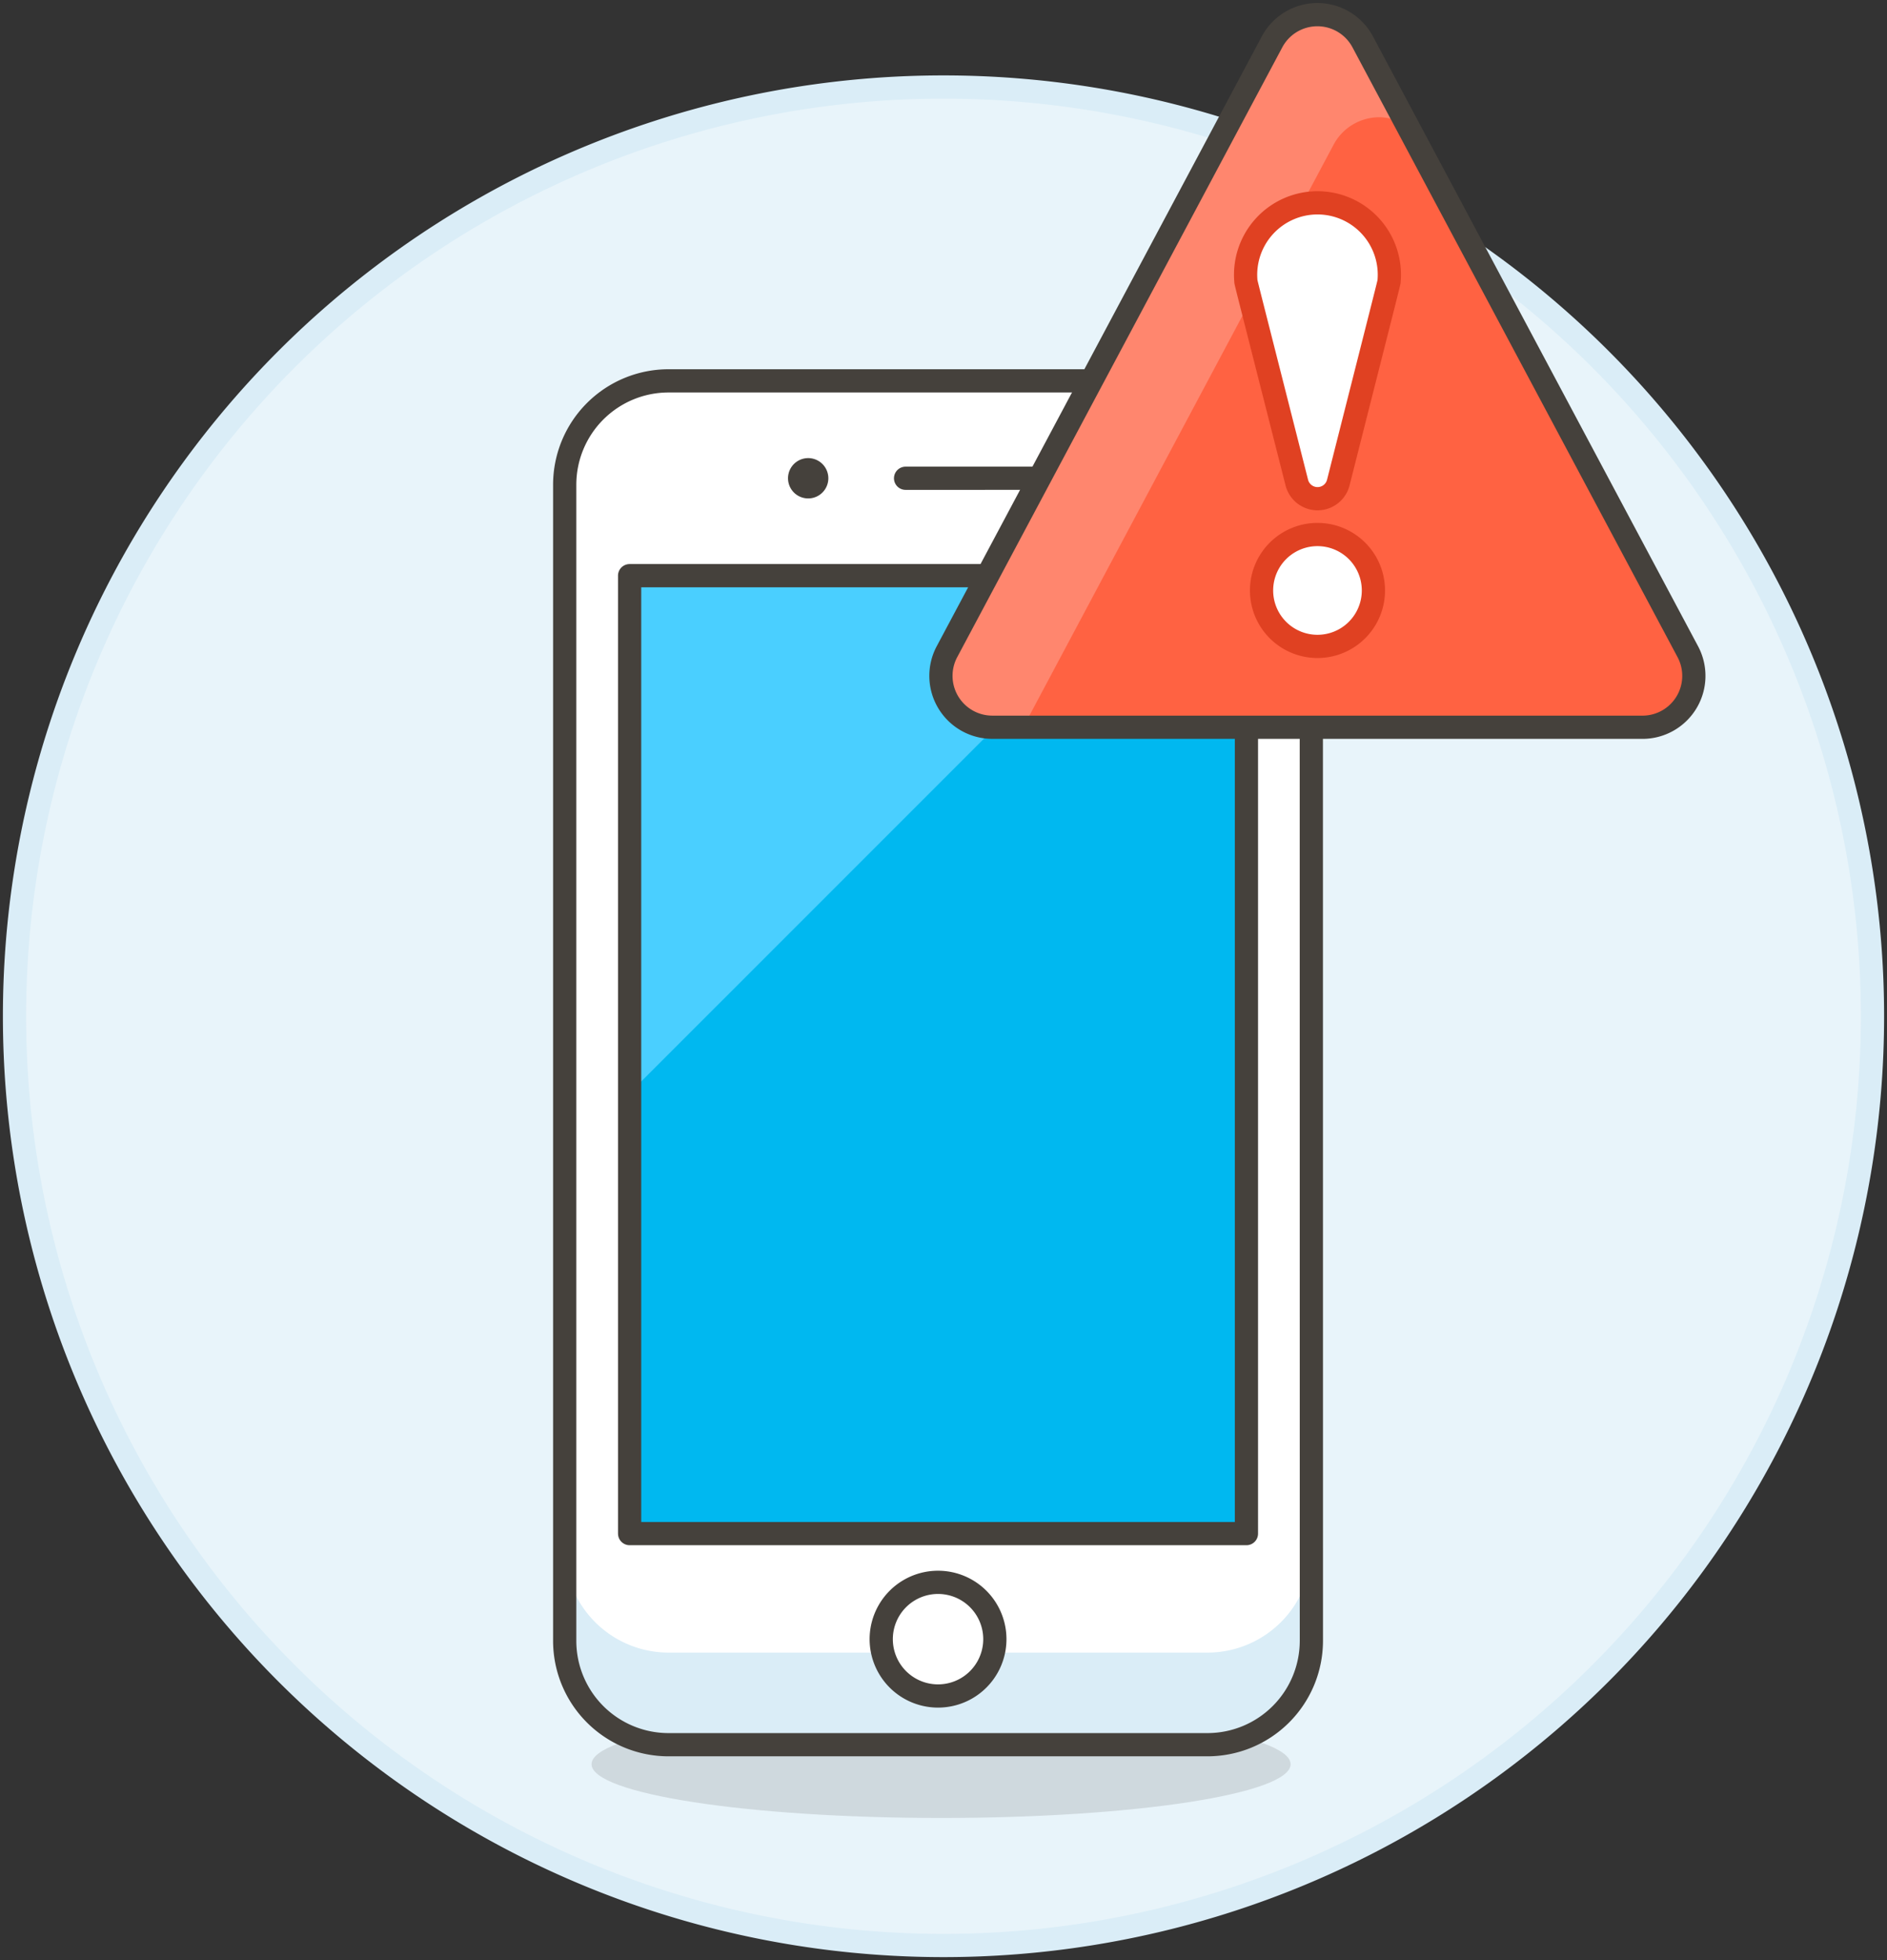
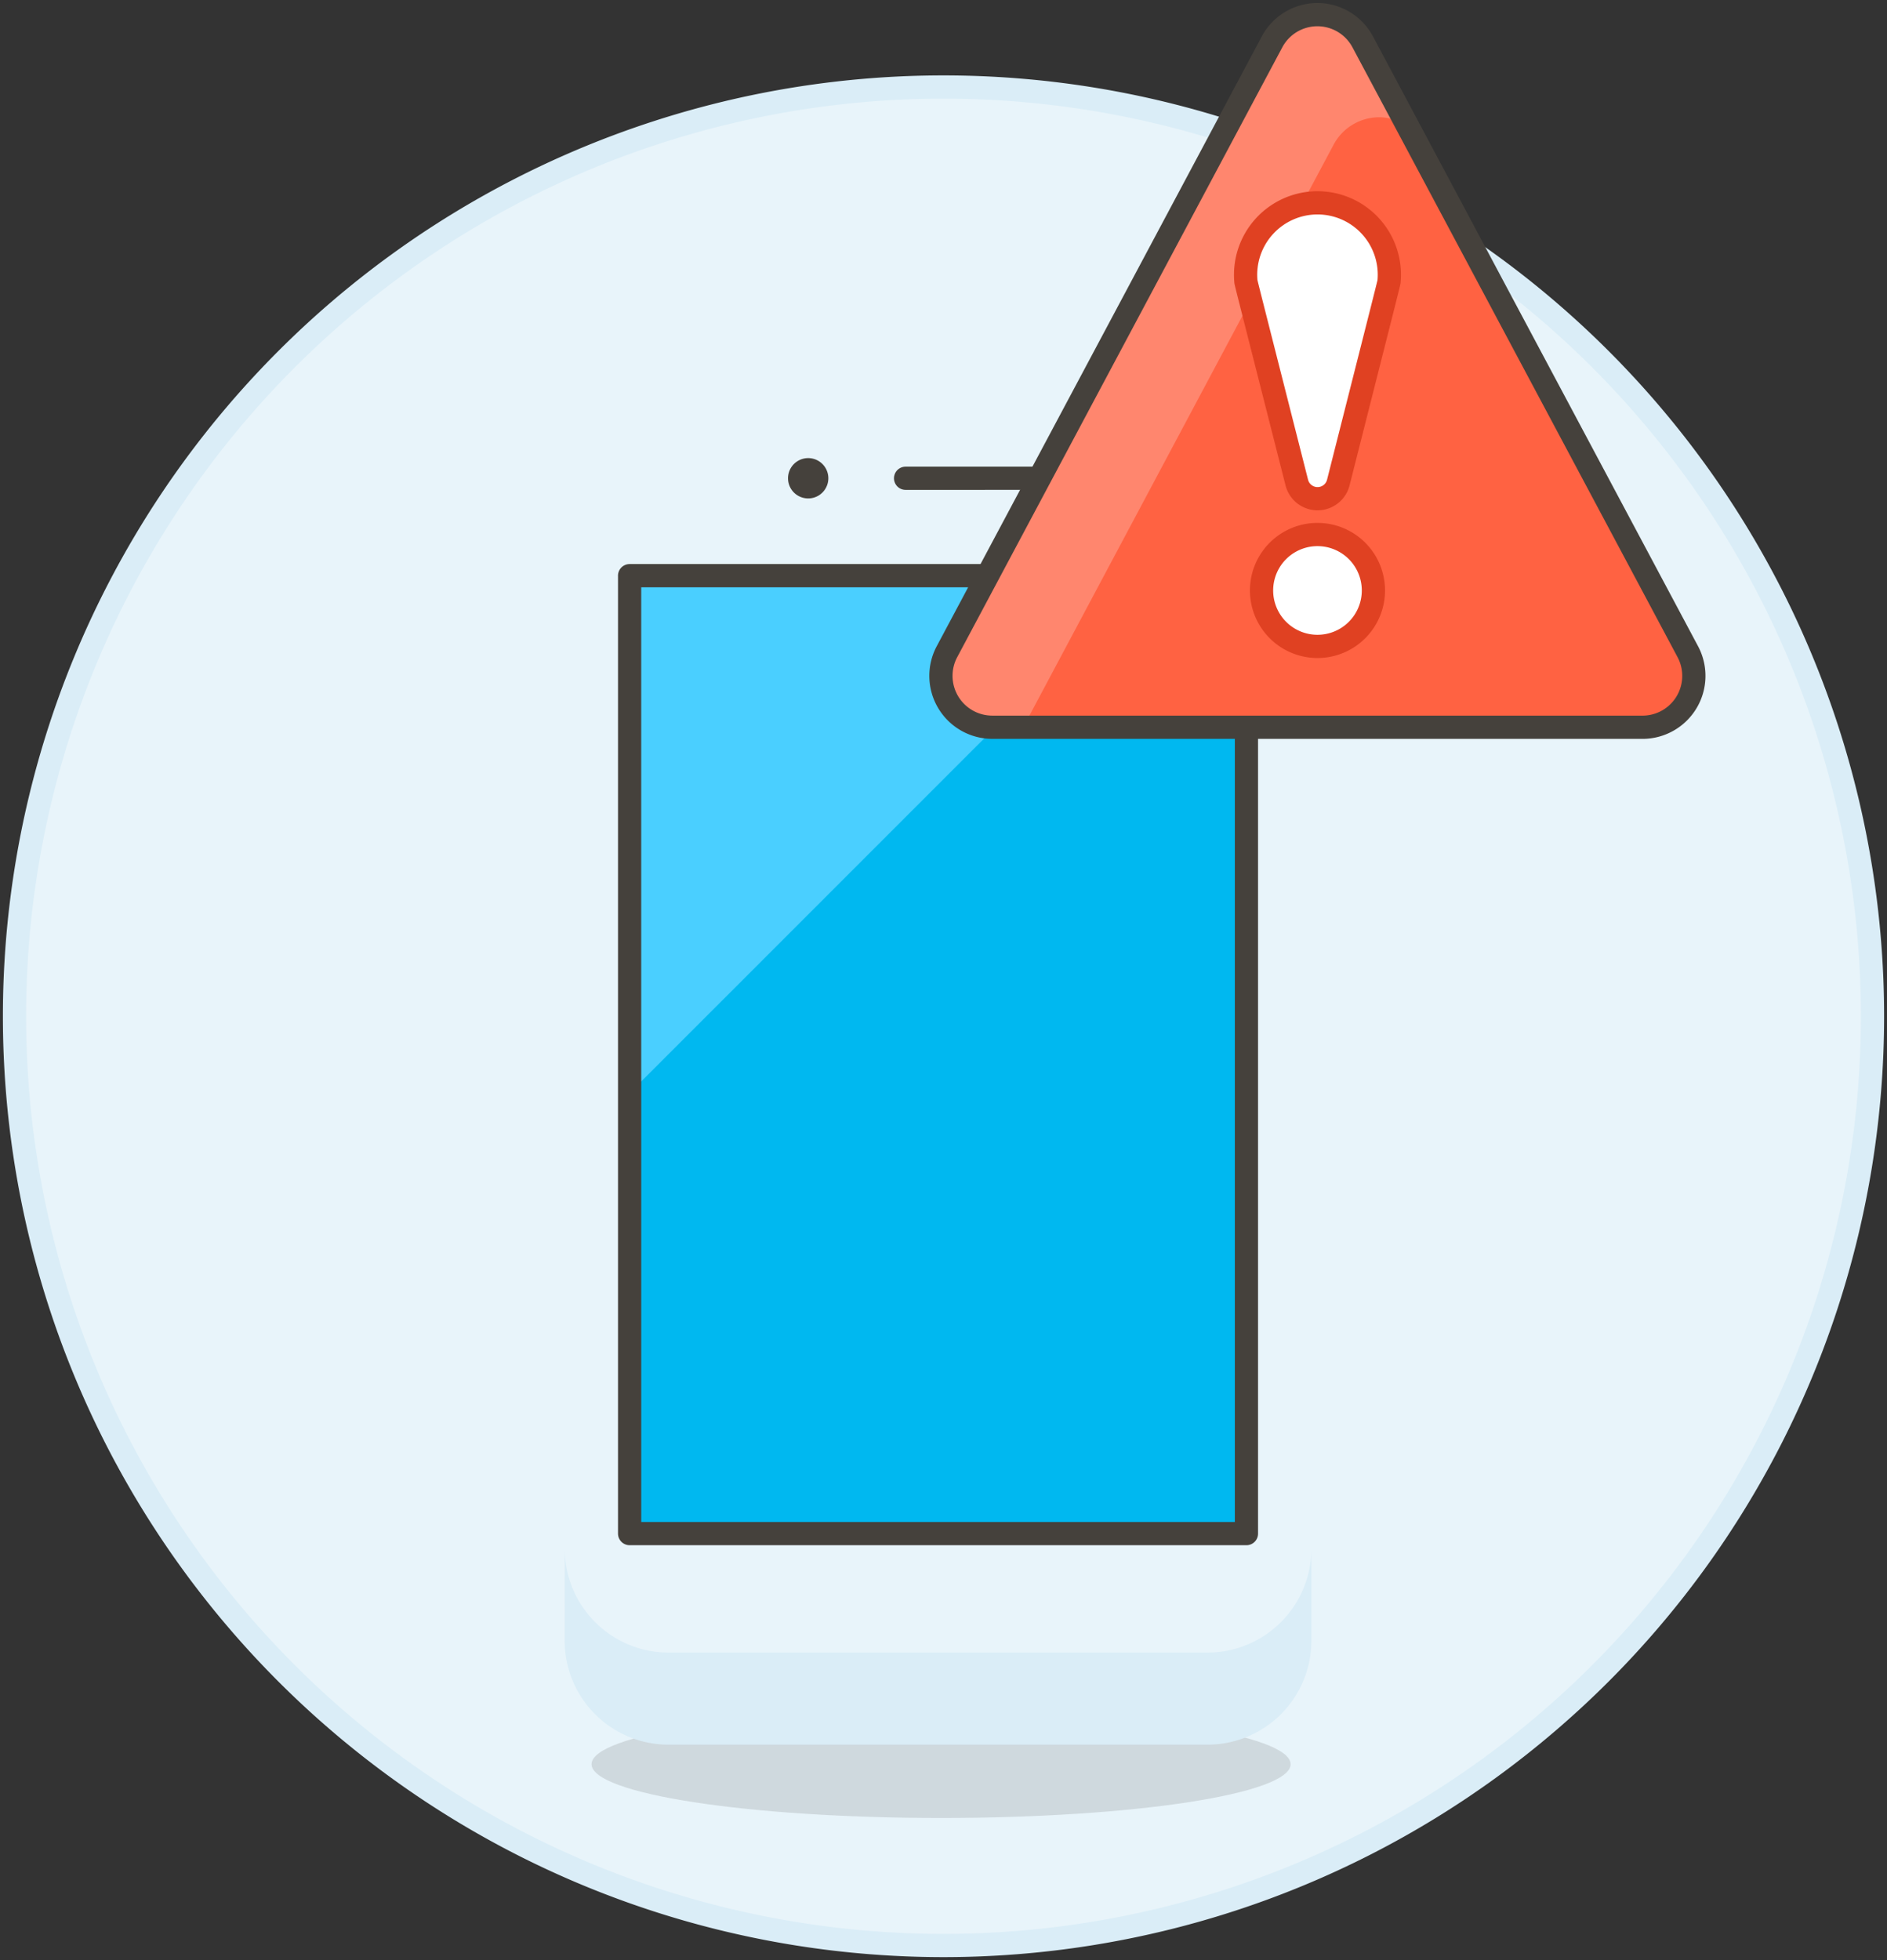
<svg xmlns="http://www.w3.org/2000/svg" width="104" height="108" fill="none">
  <rect width="100%" height="100%" fill="#333333" stroke="none" />
  <path d="M.8 55.995a51.2 51.2 0 1 0 102.4 0 51.2 51.2 0 0 0-102.4 0Z" fill="#E8F4FA" stroke="#DAEDF7" stroke-width="1.28" />
  <path opacity=".15" d="M71.13 97.205c0-1.636-8.624-2.963-19.262-2.963s-19.264 1.327-19.264 2.963c0 1.636 8.625 2.963 19.264 2.963 10.64 0 19.263-1.326 19.263-2.963Z" fill="#45413C" />
-   <path d="M72.275 90.403a5.729 5.729 0 0 1-5.728 5.728H36.851a5.723 5.723 0 0 1-5.728-5.728V26.71a5.725 5.725 0 0 1 5.727-5.725h29.696a5.727 5.727 0 0 1 5.725 5.727l.004 63.691Z" fill="#fff" />
  <path d="M31.122 90.403a5.725 5.725 0 0 0 5.727 5.727h29.696a5.729 5.729 0 0 0 5.73-5.727v-5.074a5.728 5.728 0 0 1-5.728 5.727H36.851a5.724 5.724 0 0 1-5.726-5.727l-.003 5.074Z" fill="#DAEDF7" />
-   <path d="M72.275 90.403a5.729 5.729 0 0 1-5.728 5.728H36.851a5.723 5.723 0 0 1-5.728-5.728V26.71a5.725 5.725 0 0 1 5.727-5.725h29.696a5.727 5.727 0 0 1 5.725 5.727l.004 63.691Z" stroke="#45413C" stroke-width="1.28" stroke-linecap="round" stroke-linejoin="round" />
  <path d="M34.7 31.719h33.996V84.5H34.701V31.719Z" fill="#00B8F0" />
  <path d="m34.7 60.228 28.513-28.51H34.7v28.51Z" fill="#4ACFFF" />
  <path d="M34.7 31.719h33.996V84.5H34.701V31.719ZM49.91 26.352l9.84-.001" stroke="#45413C" stroke-width="1.28" stroke-linecap="round" stroke-linejoin="round" />
  <path d="M45.653 26.352a1.11 1.11 0 1 1-2.222 0 1.11 1.11 0 0 1 2.222 0Z" fill="#45413C" />
-   <path d="M48.568 90.316a3.131 3.131 0 1 0 6.262 0 3.131 3.131 0 0 0-6.262 0Z" fill="#fff" stroke="#45413C" stroke-width="1.28" stroke-linecap="round" stroke-linejoin="round" />
-   <path d="M54.688 40.07a2.831 2.831 0 0 1-2.497-4.162L70.11 2.302a2.831 2.831 0 0 1 4.992 0l17.92 33.606a2.831 2.831 0 0 1-2.498 4.163H54.688Z" fill="#FF6242" />
+   <path d="M54.688 40.07a2.831 2.831 0 0 1-2.497-4.162L70.11 2.302a2.831 2.831 0 0 1 4.992 0l17.92 33.606a2.831 2.831 0 0 1-2.498 4.163Z" fill="#FF6242" />
  <path d="M77.6 6.973a2.758 2.758 0 0 0-1.599-.512 2.85 2.85 0 0 0-2.497 1.504L56.393 40.07h-1.705a2.831 2.831 0 0 1-2.497-4.163L70.11 2.302a2.831 2.831 0 0 1 4.992 0L77.6 6.975" fill="#FF866E" />
  <path d="M54.688 40.07a2.831 2.831 0 0 1-2.497-4.162L70.11 2.302a2.831 2.831 0 0 1 4.992 0l17.92 33.606a2.831 2.831 0 0 1-2.498 4.163H54.688Z" stroke="#45413C" stroke-width="1.28" stroke-linecap="round" stroke-linejoin="round" />
  <path d="M73.76 26.586a1.18 1.18 0 0 1-2.289 0c-3.002-11.82-2.796-10.986-2.807-11.114a3.964 3.964 0 0 1 3.948-4.296 3.961 3.961 0 0 1 3.947 4.296c-.011.128.198-.715-2.799 11.114ZM75.694 32.534a3.082 3.082 0 1 1-6.165 0 3.082 3.082 0 0 1 6.165 0Z" fill="#fff" stroke="#E04122" stroke-width="1.28" stroke-linecap="round" stroke-linejoin="round" />
</svg>